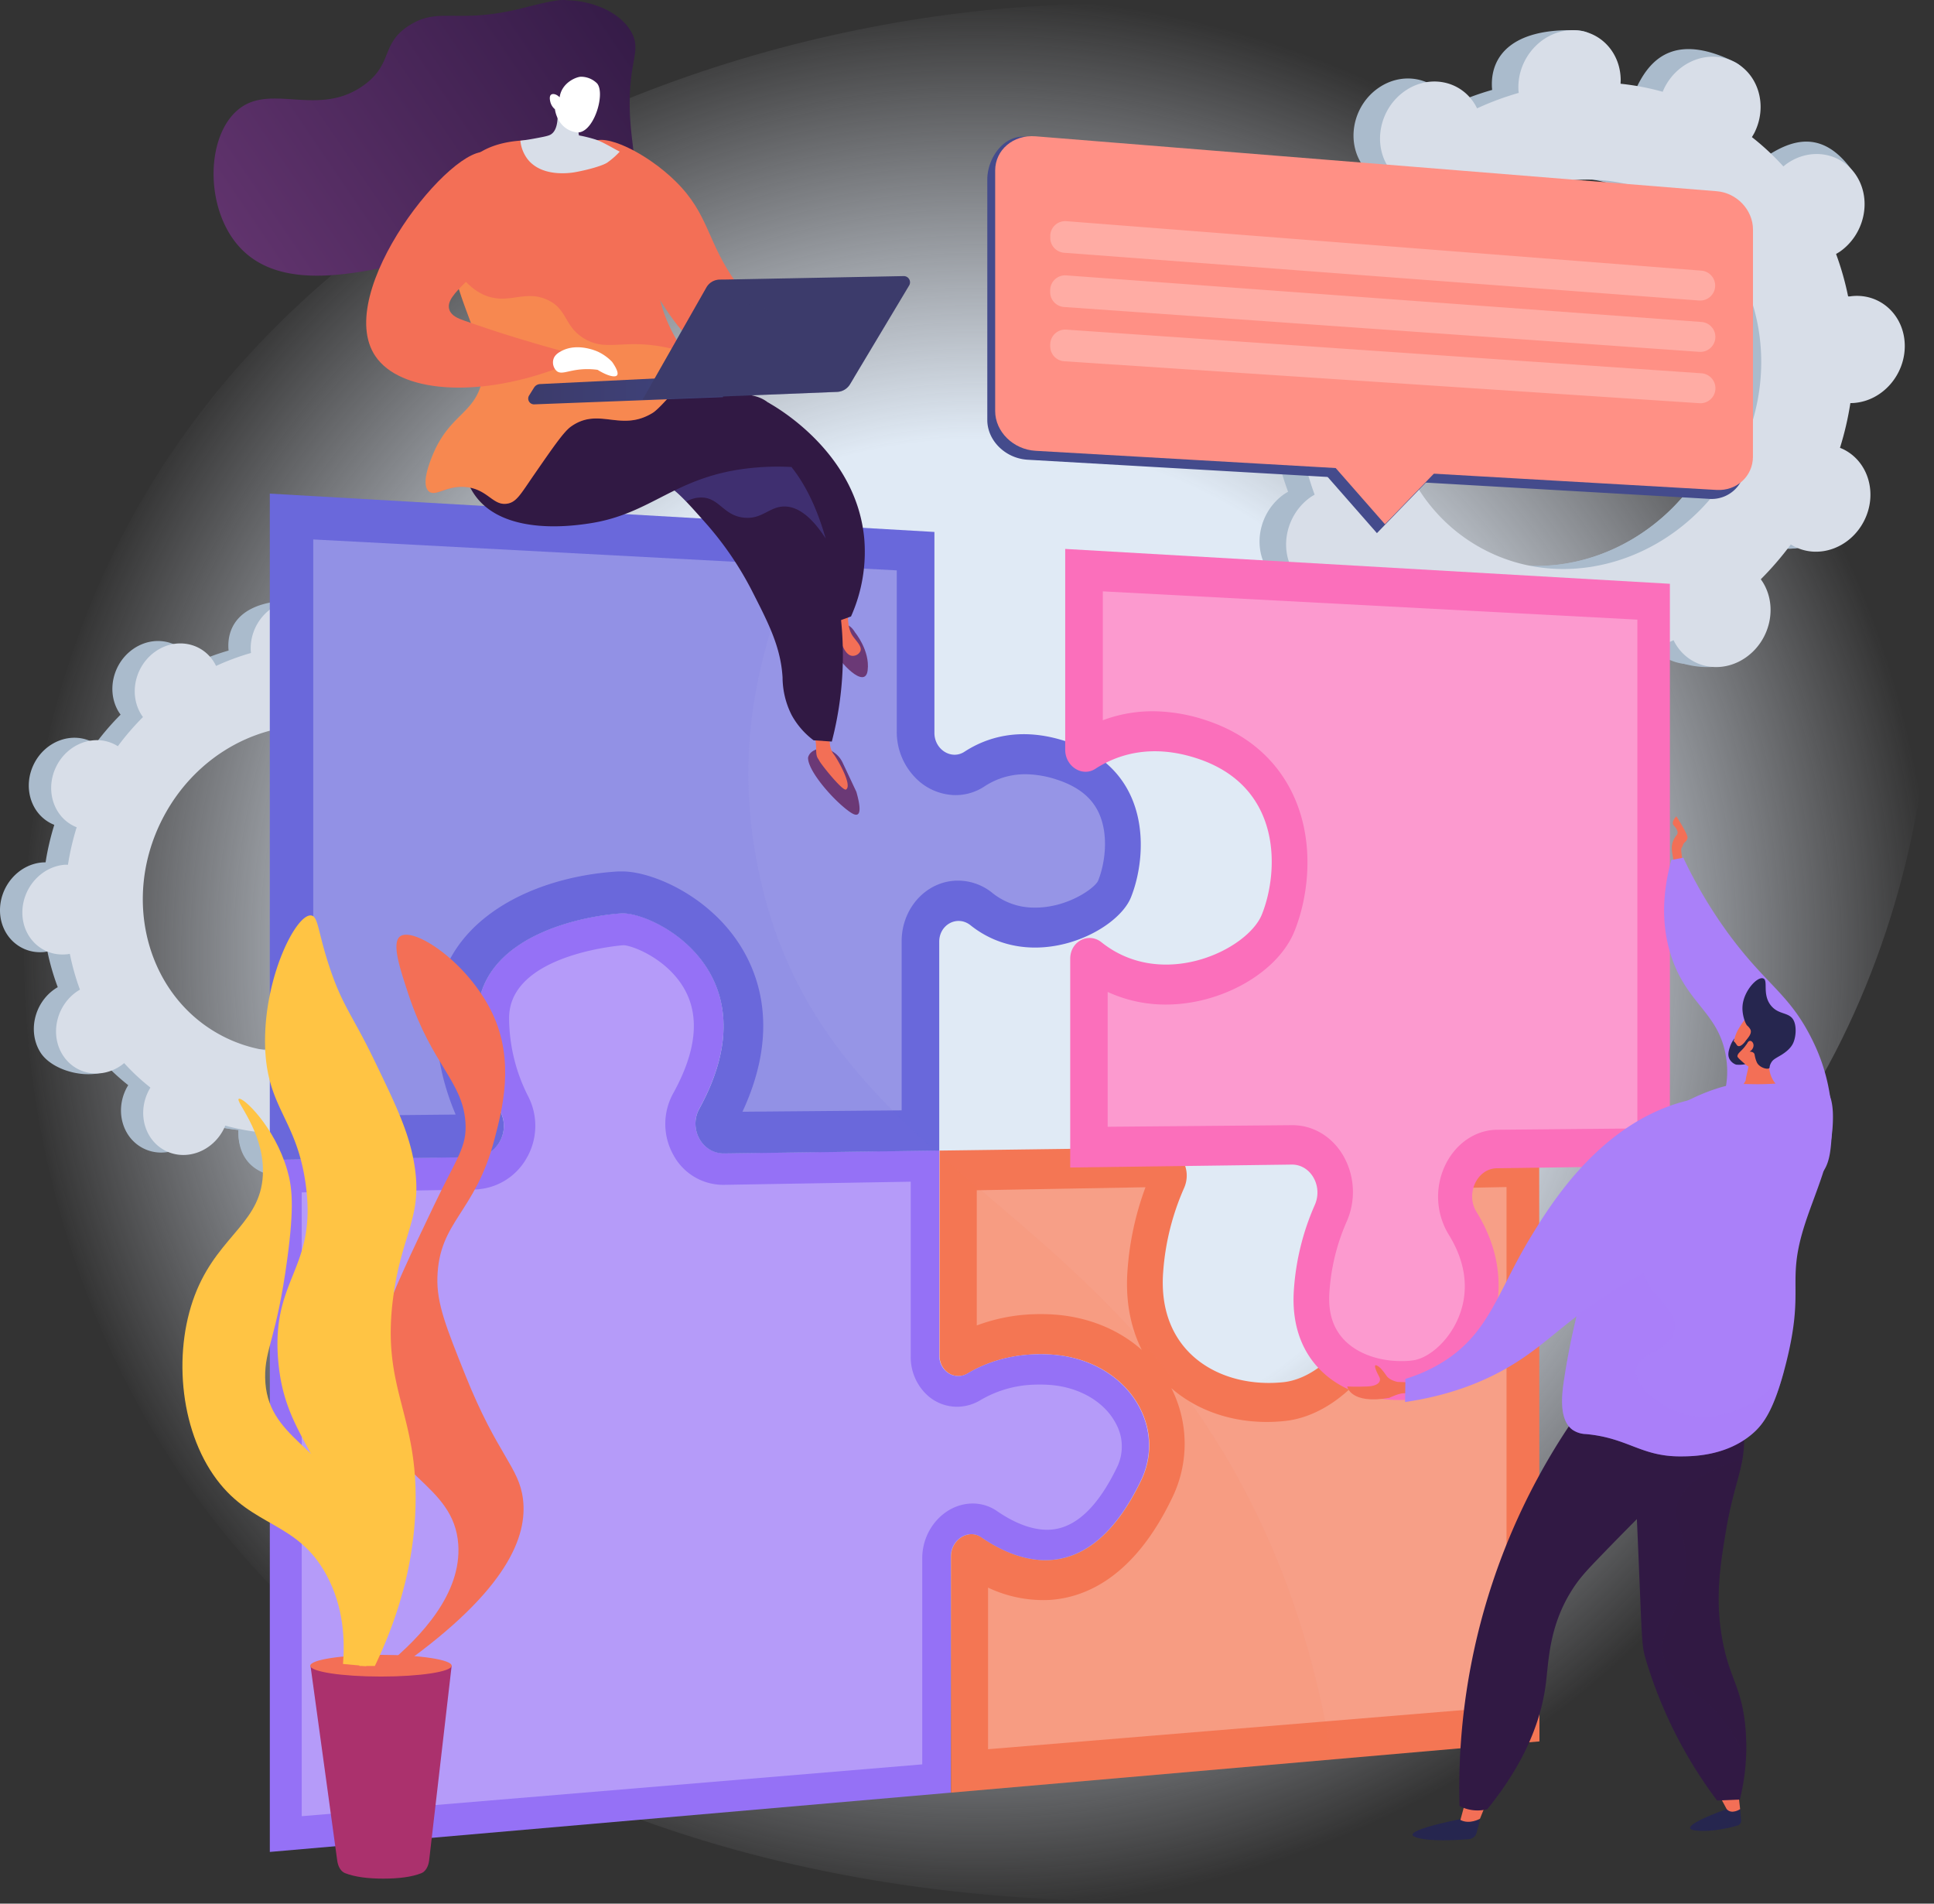
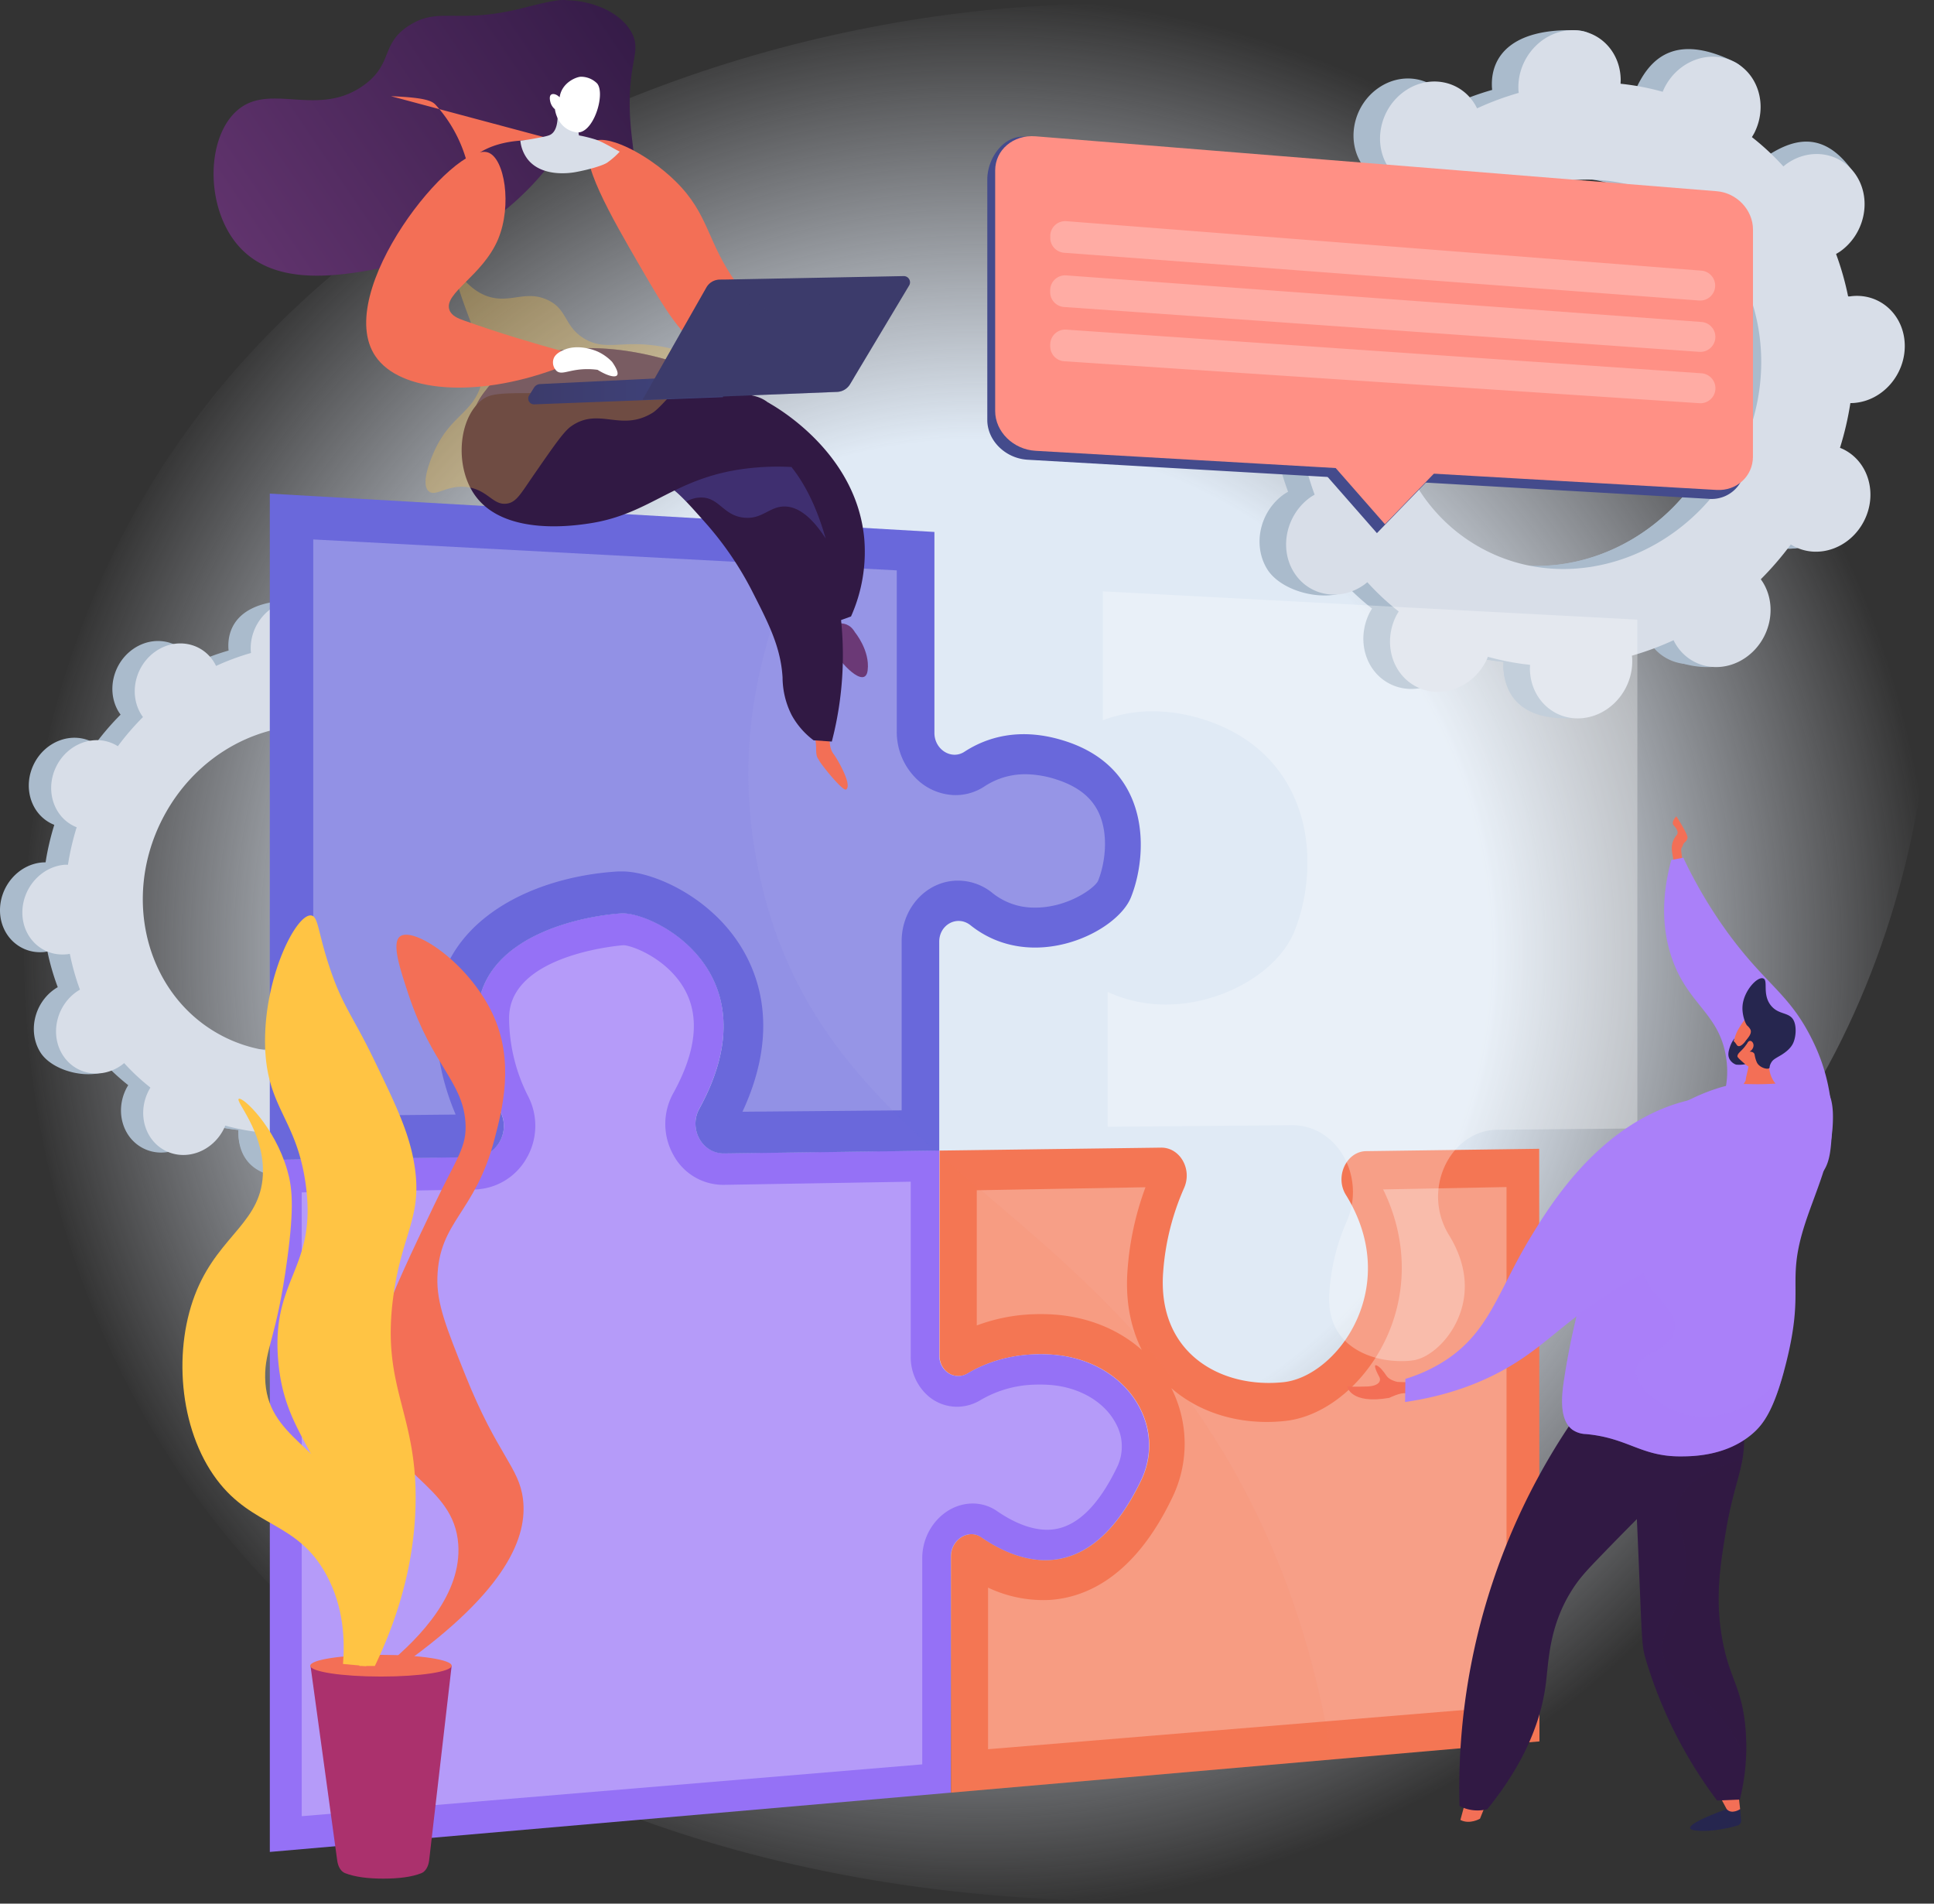
<svg xmlns="http://www.w3.org/2000/svg" width="317" height="312" fill="none" viewBox="0 0 317 312">
  <rect x="0" y="0" width="317" height="312" fill="#333333" stroke="none" />
  <path fill="url(#paint0_radial)" d="M241.194 19.337c10.494 15.014-1.807 39.352 13.757 50.641 15.152 10.992 33.767-7.022 48.045 2.436 21.184 14.034 17.318 78.251-13.656 118.14-9.312 11.999-17.094 16.667-20.543 30.238-7.4 29.141 18.612 46.472 13.66 60.884-11.146 32.43-182.558 59.68-251.335-37.836-32.125-45.557-36.93-111.317-8.23-161.268 51.845-90.26 194.744-96.917 218.302-63.236z" />
  <path fill="#ABC" d="M75.405 168.939c3.403 1.726 7.678.139 9.551-3.544 1.873-3.683.626-8.069-2.776-9.794a5.534 5.534 0 0 0-.537-.236 42.55 42.55 0 0 0 1.429-6.15h.59c3.863-.348 6.952-3.915 6.883-7.969-.07-4.054-3.294-7.057-7.176-6.71-.205 0-.386.05-.603.085a39.733 39.733 0 0 0-1.66-5.872c.178-.104.355-.212.529-.332 3.321-2.317 4.383-6.919 2.371-10.254-2.012-3.336-6.334-4.158-9.655-1.834a6.56 6.56 0 0 0-.49.386 35.14 35.14 0 0 0-4.307-4.019c.108-.178.216-.359.313-.552 1.873-3.683 4.318-7.722.888-9.378-7.936-3.86-11.339-.56-13.212 3.123-.097.193-.178.386-.259.579a35.314 35.314 0 0 0-5.793-1.104c0-.204.023-.409 0-.618-.081-4.053 1.12-6.246-2.777-6.323-8.496-.163-11.366 3.524-11.285 7.578 0 .209.023.417.042.622-1.958.56-3.87 1.27-5.72 2.123a7.189 7.189 0 0 0-.285-.533c-2.012-3.339-6.334-4.158-9.655-1.833-3.322 2.324-4.384 6.918-2.376 10.258.105.17.217.328.332.486a43.559 43.559 0 0 0-4.12 4.78 9.038 9.038 0 0 0-.51-.294c-3.403-1.725-7.678-.139-9.547 3.544-1.87 3.684-.63 8.069 2.773 9.795.177.093.355.166.537.24a43.113 43.113 0 0 0-1.43 6.146c-.193 0-.386 0-.587.019-3.885.348-6.951 3.915-6.882 7.969.07 4.054 3.295 7.057 7.176 6.714.2-.02.386-.05.599-.089a39.288 39.288 0 0 0 1.691 5.845c-.181.104-.359.213-.529.332-3.325 2.317-4.383 6.919-2.375 10.258 2.008 3.34 8.674 4.888 11.996 2.56.17-.12-2.009-.977-1.85-1.108a35.476 35.476 0 0 0 4.31 4.019 8.691 8.691 0 0 0-.317.552c-1.87 3.683-.626 8.069 2.777 9.795 3.403 1.726 7.678.143 9.547-3.54.097-.19.182-.387.263-.58 1.896.532 3.834.901 5.793 1.105 0 .204-.02.409 0 .617.081 4.054 3.294 7.062 7.176 6.714 3.881-.347 6.952-3.911 6.882-7.965 0-.212-.02-.42-.042-.625a39.942 39.942 0 0 0 5.723-2.123c.09.181.178.359.286.536 2.008 3.336 6.334 4.154 9.656 1.83 3.32-2.324 4.383-6.918 2.37-10.254-.103-.174-.215-.332-.328-.49a43.58 43.58 0 0 0 4.121-4.78c.136.104.305.212.48.293zm-42.421.537c-12.36-6.27-16.862-22.195-10.073-35.569 6.79-13.374 22.316-19.13 34.67-12.86 12.356 6.27 16.867 22.195 10.073 35.569-6.793 13.374-22.315 19.13-34.67 12.86z" />
  <path fill="#ABC" d="M83.662 149.196c3.862-.348 6.952-3.915 6.883-7.969-.07-4.054-3.295-7.058-7.176-6.71-.205 0-.386.05-.603.085a39.733 39.733 0 0 0-1.66-5.872c.177-.105.355-.213.529-.332 3.321-2.317 7.43-7.95 5.086-11.062-4.445-5.91-9.049-3.351-12.359-1.027-.17.12-.332.251-.49.387a35.147 35.147 0 0 0-4.306-4.02c.108-.177.216-.359.312-.552a7.715 7.715 0 0 0 .437-6.092 1170.783 1170.783 0 0 0-9.482 17.011c9.856 7.223 12.996 21.45 6.832 33.588-5.221 10.282-15.599 16.053-25.733 15.328-.452 1.158-.896 2.351-1.379 3.513-1.313 3.15-2.804 6.235-4.298 9.316.938.174 1.88.317 2.827.413 0 .205-.02.409 0 .618.08 4.054 2.541 7.497 9.578 7.127 3.893-.209 4.561-4.324 4.48-8.378 0-.212-.02-.421-.043-.626 1.96-.56 3.873-1.27 5.724-2.123.089.181.178.359.286.537 2.008 3.335 8.987 4.752 12.308 2.428 3.322-2.324 1.73-7.517-.282-10.853a7.865 7.865 0 0 0-.328-.49 43.976 43.976 0 0 0 4.121-4.779c.162.104.332.204.506.293 3.403 1.726 7.678.139 9.551-3.544 1.873-3.683.626-8.069-2.777-9.795a5.523 5.523 0 0 0-.537-.236 42.488 42.488 0 0 0 1.43-6.15c.17-.015.366-.019.563-.034z" />
  <path fill="#D8DEE8" d="M79.066 169.356c3.402 1.725 7.677.139 9.547-3.545 1.869-3.683.63-8.069-2.773-9.794a6.103 6.103 0 0 0-.537-.24 43.112 43.112 0 0 0 1.429-6.146c.197 0 .386 0 .59-.019 3.863-.348 6.953-3.915 6.883-7.969-.07-4.054-3.294-7.058-7.18-6.714-.2 0-.386.05-.598.089a39.733 39.733 0 0 0-1.66-5.872c.177-.105.354-.213.528-.332 3.322-2.317 4.384-6.919 2.371-10.258-2.012-3.34-6.333-4.155-9.655-1.83a5.15 5.15 0 0 0-.49.386 35.349 35.349 0 0 0-4.306-4.019c.108-.178.216-.363.312-.553 1.87-3.683.63-8.069-2.773-9.794-3.402-1.726-7.682-.143-9.55 3.54a6.967 6.967 0 0 0-.26.579 34.89 34.89 0 0 0-5.793-1.104v-.618c-.08-4.054-3.294-7.061-7.176-6.714-3.88.348-6.951 3.911-6.882 7.965 0 .212.023.421.043.626-1.958.56-3.87 1.27-5.72 2.123a7.973 7.973 0 0 0-.286-.537c-2.012-3.335-6.338-4.154-9.655-1.83-3.318 2.324-4.384 6.919-2.372 10.255.105.173.217.332.332.49a42.75 42.75 0 0 0-4.12 4.779 6.155 6.155 0 0 0-.51-.293c-3.403-1.726-7.678-.139-9.547 3.544-1.87 3.683-.63 8.069 2.773 9.795.177.089.355.166.537.236a42.999 42.999 0 0 0-1.43 6.15h-.59c-3.882.347-6.952 3.915-6.883 7.964.07 4.05 3.295 7.062 7.18 6.714.2 0 .386-.05.599-.085a39.733 39.733 0 0 0 1.66 5.873 8.326 8.326 0 0 0-.529.332c-3.321 2.316-4.383 6.918-2.371 10.254 2.012 3.336 6.334 4.158 9.655 1.834a6.08 6.08 0 0 0 .49-.386 35.436 35.436 0 0 0 4.307 4.019 7.465 7.465 0 0 0-.313.552c-1.87 3.683-.63 8.069 2.773 9.795 3.403 1.725 7.682.142 9.551-3.541.097-.193.182-.386.259-.579 1.897.529 3.835.898 5.793 1.104 0 .205-.02.41 0 .618.081 4.054 3.294 7.058 7.176 6.714 3.881-.344 6.952-3.915 6.882-7.969 0-.208-.023-.417-.042-.621a39.89 39.89 0 0 0 5.72-2.124c.088.182.181.359.285.533 2.012 3.34 6.338 4.158 9.656 1.834 3.317-2.324 4.383-6.919 2.371-10.258a7.343 7.343 0 0 0-.332-.487 43.039 43.039 0 0 0 4.12-4.779c.167.119.333.22.51.313zm-42.422.536c-12.359-6.27-16.866-22.195-10.072-35.569 6.793-13.374 22.315-19.13 34.67-12.86s16.866 22.195 10.072 35.569c-6.793 13.374-22.315 19.13-34.67 12.86z" />
  <path fill="#ABC" d="M289.784 89.095c4.059 2.058 9.161.166 11.39-4.228 2.228-4.393.753-9.625-3.306-11.682a7.285 7.285 0 0 0-.641-.282 51.794 51.794 0 0 0 1.703-7.336c.231 0 .467 0 .703-.023 4.634-.413 8.307-4.667 8.211-9.501-.097-4.834-3.932-8.413-8.563-8.027a8.78 8.78 0 0 0-.714.105 46.884 46.884 0 0 0-1.985-7.004c.216-.123.424-.25.633-.386 3.963-2.776 5.229-8.25 2.831-12.23-2.399-3.981-7.558-4.962-11.521-2.186-.201.143-.386.297-.583.452a41.717 41.717 0 0 0-5.137-4.796c.132-.212.259-.432.387-.656 2.232-4.393 5.148-9.196 1.054-11.196-9.462-4.633-13.518-.664-15.754 3.73-.116.227-.216.459-.312.69a41.371 41.371 0 0 0-6.902-1.308c0-.247.027-.49.023-.738-.096-4.837 1.336-7.451-3.31-7.544-10.138-.197-13.56 4.205-13.459 9.038 0 .251.023.498.05.746a46.931 46.931 0 0 0-6.824 2.532c-.109-.216-.217-.432-.34-.64-2.403-3.981-7.559-4.958-11.521-2.182-3.963 2.776-5.229 8.25-2.831 12.23.124.206.259.387.386.584a51.4 51.4 0 0 0-4.92 5.702c-.197-.123-.386-.243-.606-.351-4.06-2.058-9.161-.166-11.39 4.247-2.228 4.413-.772 9.625 3.306 11.686.213.105.425.193.641.282a51.645 51.645 0 0 0-1.703 7.336c-.232 0-.467 0-.703.023-4.634.413-8.307 4.667-8.211 9.505.097 4.838 3.932 8.42 8.563 8.007a8.89 8.89 0 0 0 .714-.104 46.88 46.88 0 0 0 1.985 7.003c-.216.124-.425.255-.633.386-3.963 2.776-5.23 8.251-2.831 12.235 2.398 3.985 10.346 5.83 14.29 3.054.204-.143-2.391-1.158-2.202-1.324a41.789 41.789 0 0 0 5.137 4.795c-.131.216-.259.432-.386.66-2.229 4.394-.749 9.625 3.31 11.683s9.161.17 11.389-4.224c.116-.228.216-.459.313-.691 2.26.634 4.57 1.075 6.905 1.321 0 .243-.027.486-.023.733.097 4.838 3.932 8.42 8.562 8.007 4.631-.413 8.308-4.664 8.207-9.501 0-.251-.023-.498-.05-.745a46.97 46.97 0 0 0 6.825-2.529c.108.212.216.429.343.637 2.399 3.98 7.555 4.957 11.517 2.181 3.963-2.776 5.23-8.25 2.831-12.23-.123-.205-.259-.387-.386-.584a51.038 51.038 0 0 0 4.916-5.702c.213.112.414.232.622.34zm-50.594.64c-14.737-7.478-20.117-26.476-12.015-42.425 8.103-15.95 26.618-22.821 41.356-15.343 14.738 7.478 20.114 26.477 12.011 42.43-8.103 15.953-26.602 22.817-41.355 15.339h.003z" />
  <path fill="#ABC" d="M299.631 65.543c4.635-.413 8.308-4.668 8.211-9.501-.096-4.834-3.931-8.413-8.562-8.027-.24.023-.479.062-.715.104a46.763 46.763 0 0 0-1.985-7.003c.217-.124.425-.251.634-.386 3.962-2.776 8.863-9.478 6.067-13.192-5.303-7.05-10.814-4-14.757-1.224-.201.143-.386.297-.583.451a41.788 41.788 0 0 0-5.137-4.795c.131-.212.259-.432.386-.656a9.217 9.217 0 0 0 .518-7.27A1342.099 1342.099 0 0 0 272.4 34.336c11.756 8.614 15.498 25.586 8.149 40.056-6.226 12.262-18.604 19.145-30.693 18.28-.54 1.402-1.07 2.807-1.645 4.19-1.568 3.756-3.349 7.435-5.129 11.111 1.12.211 2.245.377 3.376.498 0 .243-.027.486-.024.733.097 4.838 3.036 8.946 11.428 8.494 4.635-.243 5.442-5.154 5.342-9.992 0-.25-.023-.498-.05-.745a46.997 46.997 0 0 0 6.824-2.528c.108.212.216.428.344.637 2.398 3.98 10.721 5.671 14.676 2.895 3.955-2.776 2.062-8.965-.336-12.945-.124-.205-.259-.386-.386-.583a51.037 51.037 0 0 0 4.916-5.702c.197.123.386.243.606.351 4.06 2.058 9.161.166 11.39-4.227 2.228-4.394.753-9.625-3.306-11.683a7.316 7.316 0 0 0-.641-.282 51.792 51.792 0 0 0 1.703-7.336c.216.008.452.004.687-.015z" />
  <path fill="#D8DEE8" d="M294.152 89.588c4.059 2.062 9.157.17 11.389-4.223 2.233-4.394.75-9.625-3.309-11.687a7.85 7.85 0 0 0-.642-.282 50.659 50.659 0 0 0 1.704-7.335c.235 0 .467 0 .707-.027 4.634-.413 8.303-4.668 8.207-9.502-.097-4.833-3.928-8.42-8.559-8.007-.243.023-.483.062-.718.1a47.354 47.354 0 0 0-1.982-6.999c.213-.127.425-.255.63-.386 3.962-2.776 5.229-8.254 2.831-12.235-2.399-3.98-7.558-4.957-11.517-2.185-.205.143-.386.297-.583.452a42.008 42.008 0 0 0-5.156-4.8c.131-.216.259-.432.386-.66 2.232-4.393.749-9.624-3.31-11.686-4.059-2.062-9.157-.166-11.389 4.228a8.401 8.401 0 0 0-.309.687 42.192 42.192 0 0 0-6.906-1.317c0-.243.027-.486.02-.737-.097-4.834-3.928-8.42-8.559-8.007-4.63.413-8.307 4.667-8.211 9.5 0 .256.027.503.051.746a47.574 47.574 0 0 0-6.825 2.533 8.157 8.157 0 0 0-.34-.637c-2.398-3.98-7.558-4.958-11.52-2.185-3.963 2.772-5.226 8.254-2.827 12.234.123.205.258.386.386.583a51.17 51.17 0 0 0-4.917 5.703c-.197-.124-.386-.244-.606-.352-4.059-2.061-9.157-.17-11.389 4.224-2.233 4.393-.75 9.625 3.309 11.687.209.105.423.199.642.281a51.233 51.233 0 0 0-1.707 7.336c-.232 0-.464 0-.703.027-4.635.413-8.304 4.668-8.207 9.501.096 4.834 3.927 8.42 8.558 8.007a7.45 7.45 0 0 0 .718-.1 46.762 46.762 0 0 0 1.982 7.004c-.213.123-.425.25-.634.385-3.958 2.773-5.229 8.251-2.827 12.232 2.402 3.98 7.555 4.96 11.517 2.185.205-.143.386-.298.583-.452a41.816 41.816 0 0 0 5.141 4.795c-.132.212-.259.429-.386.656-2.233 4.394-.75 9.625 3.309 11.687 4.059 2.062 9.157.17 11.39-4.224.116-.228.212-.459.309-.691a42.212 42.212 0 0 0 6.905 1.317c0 .243-.027.49-.019.737.096 4.834 3.928 8.42 8.558 8.007 4.631-.413 8.308-4.667 8.211-9.501 0-.255-.027-.502-.05-.745a47.61 47.61 0 0 0 6.824-2.533c.105.216.213.429.34.637 2.399 3.981 7.558 4.961 11.517 2.185 3.959-2.776 5.229-8.25 2.831-12.23-.124-.205-.259-.387-.386-.584a51.788 51.788 0 0 0 4.916-5.702c.201.13.409.248.622.355zm-50.594.645c-14.745-7.47-20.129-26.477-12.019-42.43 8.111-15.952 26.618-22.82 41.356-15.339 14.738 7.483 20.118 26.474 12.015 42.426-8.103 15.953-26.622 22.821-41.359 15.343h.007z" />
  <path fill="url(#paint1_linear)" d="M252.289 188.28l-28.367.386c-3.229.047-5.167 4.185-3.325 7.158 9.381 15.134-1.437 29.786-10.227 30.709-10.281 1.077-20.717-4.772-19.716-18.065a41.249 41.249 0 0 1 3.422-13.744c1.386-3.089-.661-6.676-3.778-6.633l-36.304.483v33.588c0 2.564 2.511 4.189 4.635 2.931 3.036-1.811 7.581-3.475 13.707-3.089 12.212.795 19.098 11.517 14.714 20.636-8.496 17.671-19.762 13.721-26.181 9.312-2.109-1.448-4.986.386-4.986 3.154v38.697l96.449-8.397-.043-97.126z" />
  <g style="mix-blend-mode:soft-light" opacity=".3">
    <path fill="#fff" d="M161.95 286.684V260.2a21.075 21.075 0 0 0 10.177 2.015c5.677-.386 13.718-3.595 20.021-16.767a20.184 20.184 0 0 0-.046-17.725l-.108-.213c4.391 3.834 10.427 5.811 16.927 5.51a27.712 27.712 0 0 0 1.769-.139c6.794-.745 13.564-6.54 16.897-14.393 3.194-7.536 2.85-15.949-.881-23.551l20.226-.386v85.13l-84.982 7.003zm25.201-65.44c-3.754-3.32-8.721-5.382-14.29-5.791a33.393 33.393 0 0 0-3.333-.062 29.146 29.146 0 0 0-9.424 1.842v-22.157l27.653-.494a48.725 48.725 0 0 0-2.939 13.513c-.379 4.891.425 9.35 2.333 13.149z" />
  </g>
  <path fill="url(#paint2_linear)" d="M160.827 251.949c6.419 4.409 17.689 8.358 26.182-9.313 4.383-9.119-2.503-19.84-14.715-20.635-6.125-.386-10.671 1.285-13.706 3.088-2.109 1.259-4.635-.366-4.635-2.93v-33.612l-35.277.467c-3.595.047-5.847-4.023-4.039-7.335 12.378-22.539-7.698-32.334-12.811-32.01-5.677.386-23.56 3.417-23.56 17.146a34.003 34.003 0 0 0 3.755 15.346c1.695 3.355-.61 7.405-4.33 7.456l-33.465.474v113.43l111.616-9.718v-38.7c0-2.772 2.877-4.602 4.985-3.154z" />
  <g style="mix-blend-mode:soft-light" opacity=".3">
    <path fill="#fff" d="M49.455 297.664V195.427l28.248-.475a10.083 10.083 0 0 0 8.562-5.054 10.561 10.561 0 0 0 .336-10.157 28.468 28.468 0 0 1-3.155-12.88c0-10.339 17.831-11.876 18.735-11.945 1.51.035 7.299 2.266 10.072 7.308 2.468 4.49 1.839 10.173-1.888 16.93a10.383 10.383 0 0 0 0 10.119 9.274 9.274 0 0 0 8.33 4.915l30.584-.514v28.666a8.471 8.471 0 0 0 2.399 6.019 7.24 7.24 0 0 0 5.496 2.193 7.52 7.52 0 0 0 3.545-1.085 18.373 18.373 0 0 1 8.806-2.529 24.31 24.31 0 0 1 2.348.027c5.021.313 9.269 2.807 11.119 6.514a7.75 7.75 0 0 1 .089 7.011c-3.156 6.532-6.836 9.98-10.949 10.215-3.279.19-6.527-1.544-8.679-3.026a6.999 6.999 0 0 0-4.399-1.251c-4.341.235-7.89 4.246-7.89 8.957v33.785l-101.709 8.494z" />
  </g>
  <path fill="url(#paint3_linear)" d="M44.226 190.093l33.462-.444c3.719-.051 6.025-4.101 4.33-7.456a34.003 34.003 0 0 1-3.755-15.346c0-13.729 17.885-16.779 23.559-17.146 5.113-.324 25.189 9.471 12.811 32.01-1.808 3.293.444 7.362 4.04 7.335l35.276-.467v-34.233c0-2.853 2.997-4.402 5.125-2.703 10.003 7.984 23.945 1.251 26.293-4.559 2.766-6.873 3.519-20.957-10.659-25.59-7.516-2.455-13.05-.617-16.63 1.715-2.132 1.389-4.917-.359-4.917-3.089V87.184L44.226 80.902v109.191z" />
  <g style="mix-blend-mode:soft-light" opacity=".3">
    <path fill="#fff" d="M51.343 182.899V88.411l95.646 5.069v26.427a10.727 10.727 0 0 0 2.904 7.405 9.312 9.312 0 0 0 6.5 3c1.764.047 3.5-.45 4.971-1.425a12.042 12.042 0 0 1 7.133-1.984c1.593.063 3.169.35 4.681.853 3.573 1.158 5.863 3.007 7.022 5.683 1.502 3.475.969 7.992-.221 10.941-.645 1.274-5.128 4.448-10.478 4.371a10.864 10.864 0 0 1-6.82-2.386 8.979 8.979 0 0 0-5.5-2.035c-5.163-.093-9.393 4.37-9.393 9.949v27.705l-26.092.224c5.496-11.825 3.36-20.52.425-25.902-4.921-9.022-14.796-13.385-19.96-13.482h-.811c-14.75.877-29.927 8.645-29.927 23.987a40.338 40.338 0 0 0 3.267 15.86l-23.347.228z" />
  </g>
  <g style="mix-blend-mode:multiply" opacity=".3">
    <path style="mix-blend-mode:multiply" fill="url(#paint4_linear)" d="M123.94 140.648c-4.097-22.644 2.399-38.535 8.559-54.657l-88.273-5.089v109.191l33.462-.444c3.719-.051 6.025-4.101 4.33-7.456a34.001 34.001 0 0 1-3.755-15.346c0-13.729 17.886-16.779 23.559-17.146 5.113-.324 25.189 9.471 12.811 32.01-1.808 3.293.444 7.362 4.04 7.335l34.612-.459c-13.78-12.358-25.289-25.52-29.345-47.939z" opacity=".3" />
  </g>
  <g style="mix-blend-mode:multiply" opacity=".3">
    <path style="mix-blend-mode:multiply" fill="url(#paint5_linear)" d="M153.968 189.161v33.006c0 2.564 2.51 4.189 4.634 2.93 3.036-1.81 7.582-3.474 13.707-3.088 12.212.795 19.098 11.516 14.715 20.636-8.497 17.67-19.763 13.721-26.182 9.312-2.108-1.448-4.985.386-4.985 3.154v38.693l62.477-5.436c-2.796-17.563-7.836-31.338-13.344-42.237-14.293-28.242-34.206-42.036-51.022-56.97z" opacity=".3" />
  </g>
  <path fill="url(#paint6_linear)" d="M286.014 39.082c0-3.204-2.653-6.015-5.94-6.281L168.072 22.41c-3.653-.297-6.245 3.61-6.245 7v39.415c0 3.393 2.97 6.312 6.624 6.524l111.638 6.41a5.48 5.48 0 0 0 5.94-5.46l-.015-37.218z" />
  <path fill="url(#paint7_linear)" d="M225.692 87.379L215.55 75.816l20.191 1.177-10.049 10.386z" />
  <path fill="url(#paint8_linear)" d="M287.33 37.617c0-3.204-2.657-6.015-5.943-6.277l-111.643-9c-3.653-.293-6.627 2.216-6.627 5.61v39.415c0 3.39 2.974 6.312 6.627 6.52l111.635 6.413c3.287.185 5.944-2.258 5.944-5.459l.007-37.222z" />
  <path fill="url(#paint9_linear)" d="M227.008 85.92l-10.145-11.567 20.191 1.181-10.046 10.386z" />
  <g fill="#fff" opacity=".5">
    <path d="M174.407 41.425l104.119 7.83a2.456 2.456 0 00.386-4.896L174.793 36.25a2.451 2.451 0 00-2.646 2.448v.282a2.454 2.454 0 002.26 2.444zM278.892 52.771l-104.127-7.636a2.458 2.458 0 00-2.634 2.451v.282a2.447 2.447 0 002.282 2.448l104.123 7.35a2.459 2.459 0 002.63-2.45 2.45 2.45 0 00-2.274-2.445zM278.88 61.18l-104.116-7.155a2.455 2.455 0 00-2.622 2.452v.282a2.456 2.456 0 002.294 2.451l104.119 6.873a2.454 2.454 0 002.619-2.452 2.457 2.457 0 00-2.294-2.452z" opacity=".5" />
  </g>
-   <path fill="url(#paint10_linear)" d="M179.543 126.003c3.58-2.317 9.115-4.17 16.634-1.715 14.174 4.633 13.421 18.718 10.656 25.59-2.337 5.791-16.291 12.543-26.29 4.555-2.132-1.698-5.125-.15-5.125 2.703v34.214l36.304-.482c3.117-.039 5.164 3.536 3.777 6.636a41.17 41.17 0 0 0-3.41 13.764c-1 13.292 9.435 19.145 19.697 18.064 8.794-.922 19.608-15.57 10.227-30.704-1.842-2.973.096-7.112 3.325-7.158l28.371-.386V95.68l-99.113-5.714v32.948c.031 2.726 2.815 4.475 4.947 3.089z" />
  <g style="mix-blend-mode:soft-light" opacity=".3">
    <path fill="#fff" d="M230.38 223.067c-4.318.159-8.211-1.274-10.397-3.841-1.63-1.93-2.317-4.397-2.07-7.59a34.15 34.15 0 0 1 2.792-11.362 11.984 11.984 0 0 0-.436-10.695c-1.831-3.266-5.021-5.2-8.52-5.169l-30.194.262v-22.099a22.664 22.664 0 0 0 9.404 2.069c9.231.051 18.539-5.266 21.242-12.084 2.182-5.447 3.341-13.976.058-21.62-1.835-4.282-5.84-9.996-14.541-12.88a28.26 28.26 0 0 0-7.774-1.463 23.188 23.188 0 0 0-9.184 1.448V96.921l87.619 4.633v83.392l-23.01.216c-3.584.035-6.863 2.317-8.547 5.938a11.969 11.969 0 0 0 .606 11.197c3.662 5.879 2.885 10.721 1.584 13.755-1.784 4.178-5.202 6.683-7.516 6.915-.374.058-.753.085-1.116.1z" />
  </g>
  <path fill="url(#paint11_linear)" d="M275.707 141.017c.081-.359-.275-1.741-.078-2.046.317-.498.143-.583.583-.977a1.01 1.01 0 0 0 .387-.772c-.058-.691-1.823-3.436-1.823-3.436s-.946.946-.444 1.487c.502.54.9 1.158.432 1.671a3.203 3.203 0 0 0-.741 1.931c-.054.725.436 2.776.436 2.776s1.051.223 1.248-.634z" />
  <path fill="url(#paint12_linear)" d="M275.906 140.573a76.657 76.657 0 0 0 6.952 11.833c6.612 9.212 10.474 10.273 14.383 18.419a30.664 30.664 0 0 1 3.016 14.803c-.178 3.088-.363 5.625-2.182 7.223-3.928 3.44-13.695.869-16.453-4.563-2.36-4.633 2.402-7.397 1.317-14.86-1.097-7.552-6.566-8.791-9.118-17.046-1.198-3.86-1.653-8.926.123-15.443l1.962-.366z" />
  <path fill="#26264F" d="M285.222 296.502l.155 1.834a.831.831 0 0 1-.603.869c-1.351.386-4.53 1.135-7.013.772-3.244-.486 5.26-3.475 5.26-3.475h2.201z" />
  <path fill="url(#paint13_linear)" d="M284.837 293.035l.386 3.475s-1.371.931-2.201 0l-1.696-3.15 3.511-.325z" />
-   <path fill="#26264F" d="M242.58 298.355l-.564 2.074a1.427 1.427 0 0 1-1.24.996c-2.024.166-6.72.448-8.802-.348-2.703-1.027 7.902-3.03 7.902-3.03l2.704.308z" />
  <path fill="url(#paint14_linear)" d="M243.581 295.603l-1 2.475s-1.699.996-3.209.2l.826-3.034 3.383.359z" />
  <path fill="url(#paint15_linear)" d="M282.813 224.491a26.094 26.094 0 0 1 2.916 9.127c.734 6.178-1.364 8.529-2.82 17.215-.927 5.529-1.896 11.32-.525 18.312 1.159 5.907 2.935 7.274 3.627 13.227a35.454 35.454 0 0 1-.838 12.567l-3.731.154a73.48 73.48 0 0 1-11.641-22.987c-.927-3.088-.502-2.436-1.997-33.974-.162-3.406-.359-7.39 2.283-10.359 3.65-4.092 10.312-3.583 12.726-3.282z" />
  <path fill="url(#paint16_linear)" d="M277.834 222.764c3.171 2.317 3.325 7.602 2.642 10.965-1.093 5.382-4.635 7.289-18.539 21.74-1.992 2.069-3.167 3.332-4.418 5.355-3.642 5.899-3.661 11.412-4.155 15.227-.661 5.073-2.82 12.134-9.582 20.462a6.323 6.323 0 0 1-4.554-.521 106.919 106.919 0 0 1 22.957-69.154c5.658-5.24 12.2-6.591 15.649-4.074z" />
  <path fill="url(#paint17_linear)" d="M229.079 226.491s-1.279-.232-1.804-.985c-.525-.753-1.062-1.501-1.661-1.729-.598-.228.082 1.204.456 1.88.375.676-.073 1.502-1.954 1.579-1.881.077-3.294 0-3.294 0s.49 2.98 6.893 1.865c0 0 1.889-.942 2.704-.734.815.209.386 0 .386 0l.124-1.814-1.85-.062z" />
  <path fill="url(#paint18_linear)" d="M284.253 172.332c-.409-1.833.572-3.474.773-3.802.899-1.464 1.123-1.657 1.525-1.896l.56-.305.066-.019a6.244 6.244 0 0 1 1.78 0c.773.204 1.402 3.374.927 7.779.02.17.043.34.062.514l.062.575a4.523 4.523 0 0 0 2.537 3.61c2.704 1.301 3.013 1.891 2.939 2.173-.185.734-3.329.626-5.592.236-4.936-.85-7.929.795-7.62-.074.135-.386 2.788-1.694 3.955-4.246-.294.637.243-1.383.367-2.074-.29-.204-2.043-1.127-2.341-2.471z" />
  <path fill="#26264F" d="M285.608 164.997c-.073 1.371.491 2.869.808 3.12.185.163.342.354.467.567a.71.71 0 0 1 .069.166c.251.88-1.158 1.818-.934 2.22.177.29 1.131-.031 1.228.216.096.247-.711.66-.607.942.078.209.564.047.85.386.139.166.089.29.22.772.068.266.159.524.274.773.429.83 1.754 1.196 2.028.888.077-.085.019-.163.108-.46.073-.208.173-.405.298-.587.301-.444.988-.737 1.691-1.185 1.298-.83 1.68-1.579 1.796-1.834.043-.089.07-.158.089-.208.386-.989.463-2.471.062-3.405-.676-1.572-2.43-.942-3.75-2.529-1.522-1.834-.425-4.166-1.29-4.479-.958-.382-3.279 2.093-3.407 4.637z" />
  <path fill="url(#paint19_linear)" d="M286.524 170.762c.363-.444.927.023.896.617-.031.595-.641 1.186-1.193 1.039-.553-.147-.189-1.062.297-1.656z" />
  <path fill="#26264F" d="M286.852 169.777l-.834.969s-.908 1.197-1.36.49c-.386-.579-.475-.571-.502-.548-.027.023 0 0 0 0s.077-.274.147-.51a4.67 4.67 0 0 0-.746 1.39c-.2.622-.417 1.286-.1 1.954.228.449.621.793 1.097.961.504.053 1.013.03 1.51-.066 0 0-1.274-1.038-1.282-1.27-.019-.625.861-.915 1.576-2.154.216-.382.382-.791.494-1.216z" />
  <path fill="url(#paint20_linear)" d="M270.666 184.397a31.536 31.536 0 0 1 10.521-5.922c4.982-1.641 4.441-.062 14.093-1.313.772-.101 2.12-.236 3.255.544 1.731 1.189 1.931 3.826 1.9 5.649-.073 6.725-3.143 12.389-4.885 18.211-2.653 8.88.278 9.833-2.873 22.145-1.881 7.336-3.619 9.718-5.473 11.301-4.287 3.66-9.829 3.679-11.764 3.683-6.5.023-8.605-3.042-15.514-3.66a4.085 4.085 0 0 1-2.236-.741c-2.209-1.691-1.677-5.846-1.348-8.031a118.521 118.521 0 0 1 6.886-25.747c1.8-4.247 4.26-9.768 7.438-16.119z" />
  <path style="mix-blend-mode:multiply" fill="url(#paint21_linear)" d="M256.342 226.263a118.635 118.635 0 0 1 6.886-25.747 260.895 260.895 0 0 1 5.963-13.127c8.289 7.629 9.629 11.582 8.659 13.764-1.394 3.146-7.647 2.826-8.388 6.397-.8 3.834 5.882 6.706 4.974 10.664-.772 3.304-5.87 3.25-6.256 6.254-.363 2.842 3.823 5.953 7.253 7.108 5.476 1.845 10.427-.83 11.663-1.564a15.2 15.2 0 0 0 5.33-5.362c-1.784 6.605-3.449 8.841-5.222 10.354-4.287 3.66-9.829 3.679-11.764 3.683-6.5.023-8.604-3.042-15.514-3.66a4.077 4.077 0 0 1-2.236-.741c-2.205-1.683-1.676-5.838-1.348-8.023z" opacity=".3" />
  <path fill="url(#paint22_linear)" d="M287.475 179.551a32.303 32.303 0 0 0-13.274 1.518c-12.745 4.358-20.18 16.543-23.324 21.701-5.546 9.104-6.797 16.007-14.904 20.771a25.806 25.806 0 0 1-5.615 2.448l-.054 3.795c7.967-1.158 13.498-3.687 17.067-5.791 6.588-3.861 9.118-7.776 19.53-13.93 4.531-2.679 4.697-2.316 6.732-3.699 5.179-3.497 11.204-10.632 13.842-26.813z" />
  <path style="mix-blend-mode:multiply" fill="url(#paint23_linear)" d="M272.755 272.117c-1.68-5.865 4.503-8.911 3.453-17.876-.483-4.111-1.955-4.903-1.422-7.308.838-3.795 5.473-6.235 10.814-7.845-.533 3.089-1.753 6.077-2.703 11.744-.927 5.529-1.896 11.32-.525 18.312 1.158 5.907 2.935 7.274 3.626 13.227.236 2.041.285 4.1.147 6.15a26.128 26.128 0 0 0-3.04-5.64c-4.653-6.552-9.01-6.093-10.35-10.764z" opacity=".3" />
  <path fill="url(#paint24_linear)" d="M103.162 27.615c1.544-1 .139-3.915.054-10.177-.101-7.671 1.931-9.1.301-12.111-2.005-3.68-7.04-5.205-10.382-5.278-.737 0-.907-.417-7.079 1.181-11.111 2.877-13.903-.208-18.874 2.873-4.808 2.98-2.704 6.239-7.373 9.729-7.57 5.66-15.526-.46-20.936 4.274-5.118 4.478-5.237 15.887.146 22.114 6.102 7.058 17.102 4.934 24.479 3.537 1.544-.294 9.388-1.93 17.545-7.961a46.75 46.75 0 0 0 9.586-9.505 3.476 3.476 0 0 1 2.14-1.255c1.158-.124 2.062.579 2.506.884 2.325 1.61 6.369 2.68 7.887 1.695z" />
  <path fill="url(#paint25_linear)" d="M96.951 23.41c1.99-1.81 9.08 1.68 13.784 6.309 5.523 5.444 5.098 9.853 9.918 16.601 2.395 3.36 6.504 7.884 13.78 11.845l-1.544 3.86c-3.519.213-10.428.09-16.874-4.118-4.476-2.923-6.782-6.795-11.2-14.42-4.419-7.626-10.347-17.814-7.864-20.077z" />
-   <path fill="url(#paint26_linear)" d="M140.365 129.775l-2.259-4.799a4.168 4.168 0 0 0-1.448-1.683l-1.12-.749s-2.677-.073-3.09 1.61c-.089 2.135 4.063 6.903 6.685 8.799.437.313 1.059.733 1.437.517.633-.367.185-2.328-.205-3.695z" />
  <path fill="url(#paint27_linear)" d="M136.117 119.934c-.355 2.058.093 3.131.579 3.733.344.421 3.113 4.992 1.978 5.73-.518.332-4.036-4.039-4.38-4.711-.309-.606-.51-.463-.529-2.115a8.625 8.625 0 0 0-.405-2.51l2.757-.127z" />
  <path fill="url(#paint28_linear)" d="M140.123 103.61s2.498 2.984 2.093 6.255c-.406 3.27-4.789-1.51-5.407-3.128-.618-1.617-1.325-3.918-1.325-3.918s3.078-1.911 4.639.791z" />
-   <path fill="url(#paint29_linear)" d="M139.164 98.942s-.676 3.475.618 5.313c.645.915 1.514 1.691 1.259 2.432a1.38 1.38 0 0 1-1.375.799c-1.054-.108-1.641-1.722-2.051-2.864-.61-1.684-.95-5.29-.95-5.29l2.499-.39z" />
  <path fill="url(#paint30_linear)" d="M137.171 101.873l2.317-.838a25.962 25.962 0 0 0 2.175-12.713c-1.259-14.073-14.29-21.528-15.723-22.327-3.545 1.78-7.137 4.289-7.268 7.455-.163 3.969 5.248 6.069 10.335 11.876 3.047 3.486 6.31 8.682 8.164 16.547z" />
  <path fill="url(#paint31_linear)" d="M136.341 121.54a56.117 56.117 0 0 0 1.159-22.693c-1.109-7.054-3.364-21.4-12.946-26.748-2.094-1.158-5.087-2.216-8.733-5.463a30.973 30.973 0 0 1-6.144-7.575c-12.815-3.76-24.637-2.235-29.85 4.633-.603.796-2.113 2.518-2.407 5.058-.656 5.73 4.975 12.625 11.293 14.065 8.03 1.83 12.687-6.413 19.805-3.668 1.989.772 3.677 2.668 7.052 6.467a53.7 53.7 0 0 1 7.616 11.088c2.704 5.316 4.782 9.243 5.083 14.331a13.762 13.762 0 0 0 1.499 6.177 12.904 12.904 0 0 0 3.587 4.12l2.986.208z" />
  <path style="mix-blend-mode:multiply" fill="url(#paint32_linear)" d="M77.44 68.752c.293-2.54 1.803-4.247 2.406-5.058 5.214-6.868 17.035-8.393 29.85-4.633a30.952 30.952 0 0 0 6.145 7.575c3.645 3.247 6.639 4.294 8.732 5.463 5.851 3.266 8.968 9.888 10.76 16.154-2.661-4.127-4.94-5.224-6.705-5.243-2.522-.027-3.65 2.131-6.666 1.834-3.221-.313-3.955-2.977-6.565-3.282a4.837 4.837 0 0 0-2.901.645c-1.545-1.614-2.703-2.572-3.959-3.058-7.117-2.745-11.775 5.498-19.805 3.668-6.333-1.44-11.964-8.336-11.292-14.065z" opacity=".3" />
  <path fill="url(#paint33_linear)" d="M129.701 76.54a42.078 42.078 0 0 0-6.376.142c-12.787 1.263-16.313 7.587-26.88 9.127-2.499.367-13.63 1.992-18.453-4.44-3.476-4.633-2.936-12.574.85-15.706 1.602-1.324 3.19-1.289 13.447-1.196 3.862.038 7.724.05 11.586.1 16.357.209 19.485-.926 22.463 1.78 1.394 1.259 3.425 3.969 3.363 10.192z" />
-   <path fill="url(#paint34_linear)" d="M95.171 24.078S82.26 20.314 76.575 26.75c-1.043 1.181-1.87 2.733-2.472 5.733-3.059 15.281 8.497 24.458 3.955 32.52-1.812 3.204-5.002 4.165-7.265 9.922-.386.973-1.773 4.494-.498 5.606 1.12.976 2.966-1.085 6.241-.688 3.476.421 4.283 3.089 6.616 2.703 1.526-.255 2.178-1.544 4.422-4.791 3.248-4.691 4.87-7.035 6.037-7.857 4.592-3.247 8.137.985 13.374-2.228 1.897-1.158 8.922-10.204 6.856-7.721-4.921-6.135-6.064-11.196-6.18-14.713-.131-3.861.981-5.614 0-10.174a22.844 22.844 0 0 0-5.055-9.44c-.572-.648-1.248-1.3-7.435-1.544z" />
+   <path fill="url(#paint34_linear)" d="M95.171 24.078S82.26 20.314 76.575 26.75a22.844 22.844 0 0 0-5.055-9.44c-.572-.648-1.248-1.3-7.435-1.544z" />
  <path fill="url(#paint35_linear)" d="M91.028 15.705c.174.815 1.066 5.197-.73 6.324-.386.247-1.135.386-2.63.664a35.18 35.18 0 0 1-2.375.367 5.96 5.96 0 0 0 1.178 3.019c2.379 3.05 7.145 2.258 7.824 2.135 2.399-.436 4.758-1.158 5.33-1.63a12.181 12.181 0 0 0 1.954-1.733c-.927-.448-2.803-1.63-4.059-2.015a23.067 23.067 0 0 0-2.626-.645l-.386-2.54c-1.164-1.316-2.324-2.63-3.48-3.946z" />
  <path fill="#fff" d="M90.957 17.9s.324 3.213 3.448 3.78c2.796.506 4.901-6.25 3.476-7.996a3.743 3.743 0 0 0-2.676-1.108c-.718.02-3.144.946-3.476 3.37-.483-.505-1.085-.652-1.383-.44-.386.27-.173 1.055-.131 1.236.122.453.38.858.742 1.158z" />
  <path style="mix-blend-mode:multiply" fill="url(#paint36_linear)" d="M113.84 59.945a36.436 36.436 0 0 1-1.614-2.166 25.61 25.61 0 0 0-6.952-1.34c-4.272-.208-6.608.796-9.516-.949-3.299-1.988-2.704-4.741-5.902-6.282-3.348-1.617-5.72.213-8.94-.386-1.95-.355-4.322-1.66-6.74-5.455 1.854 9.143 7.242 15.687 3.862 21.62-1.811 3.205-5.001 4.166-7.264 9.923-.387.973-1.773 4.494-.499 5.606 1.12.976 2.966-1.085 6.241-.688 3.476.421 4.284 3.089 6.616 2.703 1.526-.255 2.178-1.544 4.422-4.791 3.248-4.691 4.87-7.035 6.037-7.857 4.592-3.247 8.137.984 13.374-2.228 1.916-1.154 8.941-10.196 6.875-7.71z" opacity=".3" />
  <path fill="url(#paint37_linear)" d="M117.73 61.527l-29.213 1.42a1.229 1.229 0 0 0-.981.576l-.811 1.297a.95.95 0 0 0 .842 1.452l30.947-1.181-.784-3.564z" />
  <path fill="url(#paint38_linear)" d="M148.118 45.251l-30.179.583a2.538 2.538 0 0 0-2.151 1.282l-10.455 18.38 31.878-1.27a2.596 2.596 0 0 0 2.12-1.258l9.683-16.173a1.018 1.018 0 0 0-.896-1.544z" />
  <path style="mix-blend-mode:multiply" fill="url(#paint39_linear)" d="M115.783 47.115a2.54 2.54 0 0 1 2.152-1.281h.66c.065.94.411 1.84.993 2.582 1.861 2.247 4.955.861 7.256 3.236 2.534 2.614.194 5.721 2.457 8.15 2.383 2.556 6.237.475 10.663 2.112l-.637 1.065a2.593 2.593 0 0 1-2.12 1.259l-31.878 1.27 10.454-18.393z" opacity=".3" />
  <path fill="url(#paint40_linear)" d="M90.896 60.535l1.158-3.011c-4.202-1.158-10.014-2.853-15.977-4.984-.935-.332-2.043-.745-2.406-1.726-1.02-2.757 5.46-5.61 7.979-11.625 2.317-5.567 1.05-13.285-1.657-14.2-5.623-1.895-25.579 22.933-18.453 33.4 4.012 5.914 16.433 6.857 29.356 2.146z" />
  <path fill="#fff" d="M92.04 57.525c2.637-1.402 5.792.035 5.997.131.85.404 1.62.957 2.275 1.633.096.131 1.243 1.714.826 2.224-.336.405-1.63.07-3.186-.9a12.19 12.19 0 0 0-2.784-.065c-2.136.197-3.113.868-3.89.29a1.931 1.931 0 0 1-.556-2c.236-.719.87-1.074 1.317-1.313z" />
  <path fill="url(#paint41_linear)" d="M70.342 304.899c-.116 1.023-.614 1.845-1.271 2.104-1.634.645-3.75.888-6.226.892-2.475.004-4.658-.255-6.307-.907-.637-.251-1.124-1.035-1.259-2.02l-4.387-31.967H74.03l-3.688 31.898z" />
  <path fill="url(#paint42_linear)" d="M74.03 273.002c0 .98-5.18 1.776-11.587 1.776s-11.586-.796-11.586-1.776c0-.981 5.18-1.78 11.586-1.78 6.408 0 11.587.795 11.587 1.78z" />
  <path fill="url(#paint43_linear)" d="M63.416 272.877h2.526c17.341-12.354 20.508-21.168 19.782-27.157-.64-5.293-4.179-7.181-9.443-20.323-3.14-7.837-4.711-11.752-4.588-16.006.267-9.301 6.18-10.513 9.354-22.663 1.275-4.842 3.387-12.864-.359-20.682-4.017-8.386-12.876-14.192-15.1-12.586-1.472 1.065 0 5.405 1.428 9.709 3.827 11.401 8.763 14.015 9.27 20.683.308 4.119-1.372 5.791-5.13 13.667-7.604 15.922-11.714 24.527-10.072 32.913 2.244 11.466 13.316 12.675 14.03 22.663.576 8.119-6.17 15.211-11.698 19.782z" />
  <path fill="url(#paint44_linear)" d="M51.004 150.04c-2.41-.317-7.655 9.891-7.559 20.848.097 10.656 5.145 12.216 6.659 23.199 1.93 13.953-5.69 15.316-4.5 28.956 1.09 12.482 7.725 14.54 11.517 31.658a78.005 78.005 0 0 1 1.8 18.343h2.518c5.14-10.671 6.438-19.535 6.655-25.717.552-15.798-5.759-19.62-3.596-35.071 1.433-10.269 4.816-12.829 3.418-21.4-.865-5.285-3.047-9.795-6.658-17.265-3.45-7.135-5.095-8.672-7.196-14.93-1.958-5.81-1.869-8.463-3.058-8.621z" />
  <path fill="url(#paint45_linear)" d="M56.222 272.712c.313-3.86.136-9.316-2.703-14.566-4.774-8.838-12.058-7.741-17.99-15.648-6.241-8.316-7.245-21.62-3.24-31.114 3.862-9.138 10.764-11.165 10.814-19.423.027-6.676-4.58-11.486-3.959-11.868.622-.383 5.855 4.486 7.94 11.686.815 2.815 1.16 5.977 0 14.571-1.738 12.972-3.692 14.671-3.622 19.423.154 10.038 10.041 11.254 15.112 22.481 2.318 5.093 4.168 12.984 1.44 24.818l-3.792-.36z" />
  <defs>
    <radialGradient id="paint0_radial" cx="0" cy="0" r="1" gradientTransform="matrix(0 155.46 -156.172 0 160.108 156.11)" gradientUnits="userSpaceOnUse">
      <stop offset=".536" stop-color="#E0EAF5" />
      <stop offset="1" stop-color="#EDF0F9" stop-opacity="0" />
    </radialGradient>
    <linearGradient id="paint1_linear" x1="330692" x2="236622" y1="12144.1" y2="164195" gradientUnits="userSpaceOnUse">
      <stop stop-color="#FFC444" />
      <stop offset="1" stop-color="#F36F56" />
    </linearGradient>
    <linearGradient id="paint2_linear" x1="394392" x2="337342" y1="118331" y2="189886" gradientUnits="userSpaceOnUse">
      <stop stop-color="#E38DDD" />
      <stop offset="1" stop-color="#9571F6" />
    </linearGradient>
    <linearGradient id="paint3_linear" x1="439863" x2="354820" y1="-12525.1" y2="180670" gradientUnits="userSpaceOnUse">
      <stop stop-color="#AA80F9" />
      <stop offset="1" stop-color="#6165D7" />
    </linearGradient>
    <linearGradient id="paint4_linear" x1="335877" x2="234771" y1="-14273.3" y2="161195" gradientUnits="userSpaceOnUse">
      <stop stop-color="#AA80F9" />
      <stop offset="1" stop-color="#6165D7" />
    </linearGradient>
    <linearGradient id="paint5_linear" x1="216106" x2="107147" y1="5638.93" y2="122095" gradientUnits="userSpaceOnUse">
      <stop stop-color="#FFC444" />
      <stop offset="1" stop-color="#F36F56" />
    </linearGradient>
    <linearGradient id="paint6_linear" x1="367857" x2="374265" y1="24111.7" y2="6531.8" gradientUnits="userSpaceOnUse">
      <stop stop-color="#444B8C" />
      <stop offset="1" stop-color="#26264F" />
    </linearGradient>
    <linearGradient id="paint7_linear" x1="60671.5" x2="62114" y1="5039.35" y2="1735.02" gradientUnits="userSpaceOnUse">
      <stop stop-color="#444B8C" />
      <stop offset="1" stop-color="#26264F" />
    </linearGradient>
    <linearGradient id="paint8_linear" x1="368373" x2="374517" y1="23347.5" y2="6086.04" gradientUnits="userSpaceOnUse">
      <stop stop-color="#FF9085" />
      <stop offset="1" stop-color="#FB6FBB" />
    </linearGradient>
    <linearGradient id="paint9_linear" x1="60741.7" x2="62185.2" y1="4995.69" y2="1690.53" gradientUnits="userSpaceOnUse">
      <stop stop-color="#FF9085" />
      <stop offset="1" stop-color="#FB6FBB" />
    </linearGradient>
    <linearGradient id="paint10_linear" x1="319349" x2="281112" y1="38564.7" y2="76487.7" gradientUnits="userSpaceOnUse">
      <stop stop-color="#FF9085" />
      <stop offset="1" stop-color="#FB6FBB" />
    </linearGradient>
    <linearGradient id="paint11_linear" x1="-7538.79" x2="-7364.53" y1="6522" y2="6626.08" gradientUnits="userSpaceOnUse">
      <stop stop-color="#FFC444" />
      <stop offset="1" stop-color="#F36F56" />
    </linearGradient>
    <linearGradient id="paint12_linear" x1="-86776" x2="-88175.4" y1="56932.4" y2="57293.2" gradientUnits="userSpaceOnUse">
      <stop stop-color="#AA80F9" />
      <stop offset="1" stop-color="#6165D7" />
    </linearGradient>
    <linearGradient id="paint13_linear" x1="-12562.4" x2="-12564.1" y1="4204.09" y2="3869.94" gradientUnits="userSpaceOnUse">
      <stop stop-color="#FFC444" />
      <stop offset="1" stop-color="#F36F56" />
    </linearGradient>
    <linearGradient id="paint14_linear" x1="-14011.8" x2="-14012.9" y1="3652.22" y2="3387.16" gradientUnits="userSpaceOnUse">
      <stop stop-color="#FFC444" />
      <stop offset="1" stop-color="#F36F56" />
    </linearGradient>
    <linearGradient id="paint15_linear" x1="-61072.3" x2="-66031.3" y1="56502.8" y2="68266.2" gradientUnits="userSpaceOnUse">
      <stop stop-color="#311944" />
      <stop offset="1" stop-color="#893976" />
    </linearGradient>
    <linearGradient id="paint16_linear" x1="-138904" x2="-142514" y1="68499.1" y2="66677.7" gradientUnits="userSpaceOnUse">
      <stop stop-color="#311944" />
      <stop offset="1" stop-color="#893976" />
    </linearGradient>
    <linearGradient id="paint17_linear" x1="-34618.6" x2="-34544.8" y1="4640.12" y2="4900.28" gradientUnits="userSpaceOnUse">
      <stop stop-color="#FFC444" />
      <stop offset="1" stop-color="#F36F56" />
    </linearGradient>
    <linearGradient id="paint18_linear" x1="-74251.1" x2="-73742.7" y1="8082.18" y2="9202.48" gradientUnits="userSpaceOnUse">
      <stop stop-color="#FFC444" />
      <stop offset="1" stop-color="#F36F56" />
    </linearGradient>
    <linearGradient id="paint19_linear" x1="-5149.21" x2="-5084.22" y1="1810.99" y2="1938.71" gradientUnits="userSpaceOnUse">
      <stop stop-color="#FFC444" />
      <stop offset="1" stop-color="#F36F56" />
    </linearGradient>
    <linearGradient id="paint20_linear" x1="-141576" x2="-147714" y1="41943.6" y2="49224.1" gradientUnits="userSpaceOnUse">
      <stop stop-color="#AA80F9" />
      <stop offset="1" stop-color="#6165D7" />
    </linearGradient>
    <linearGradient id="paint21_linear" x1="-115946" x2="-121069" y1="34956.2" y2="40936.3" gradientUnits="userSpaceOnUse">
      <stop stop-color="#AA80F9" />
      <stop offset="1" stop-color="#6165D7" />
    </linearGradient>
    <linearGradient id="paint22_linear" x1="-190236" x2="-194558" y1="34437" y2="42348.1" gradientUnits="userSpaceOnUse">
      <stop stop-color="#AA80F9" />
      <stop offset="1" stop-color="#6165D7" />
    </linearGradient>
    <linearGradient id="paint23_linear" x1="-45154.5" x2="-48464.8" y1="39592.4" y2="47954.4" gradientUnits="userSpaceOnUse">
      <stop stop-color="#311944" />
      <stop offset="1" stop-color="#893976" />
    </linearGradient>
    <linearGradient id="paint24_linear" x1="107.68" x2="25.52" y1="-2.067" y2="53.76" gradientUnits="userSpaceOnUse">
      <stop stop-color="#311944" />
      <stop offset="1" stop-color="#6B3976" />
    </linearGradient>
    <linearGradient id="paint25_linear" x1="104051" x2="102125" y1="11654.8" y2="18519.8" gradientUnits="userSpaceOnUse">
      <stop stop-color="#FFC444" />
      <stop offset="1" stop-color="#F36F56" />
    </linearGradient>
    <linearGradient id="paint26_linear" x1="20087.6" x2="19868.6" y1="1968.13" y2="1820.31" gradientUnits="userSpaceOnUse">
      <stop stop-color="#311944" />
      <stop offset="1" stop-color="#6B3976" />
    </linearGradient>
    <linearGradient id="paint27_linear" x1="13450.7" x2="12759.6" y1="5391.01" y2="4169.4" gradientUnits="userSpaceOnUse">
      <stop stop-color="#FFC444" />
      <stop offset="1" stop-color="#F36F56" />
    </linearGradient>
    <linearGradient id="paint28_linear" x1="-18665.1" x2="-18546.3" y1="4386.12" y2="4386.12" gradientUnits="userSpaceOnUse">
      <stop stop-color="#311944" />
      <stop offset="1" stop-color="#6B3976" />
    </linearGradient>
    <linearGradient id="paint29_linear" x1="10308.6" x2="9937.27" y1="4662.42" y2="4086.31" gradientUnits="userSpaceOnUse">
      <stop stop-color="#FFC444" />
      <stop offset="1" stop-color="#F36F56" />
    </linearGradient>
    <linearGradient id="paint30_linear" x1="63216.5" x2="64596.5" y1="15387.4" y2="15387.4" gradientUnits="userSpaceOnUse">
      <stop stop-color="#311944" />
      <stop offset="1" stop-color="#893976" />
    </linearGradient>
    <linearGradient id="paint31_linear" x1="159752" x2="169319" y1="28489.5" y2="28489.5" gradientUnits="userSpaceOnUse">
      <stop stop-color="#311944" />
      <stop offset="1" stop-color="#893976" />
    </linearGradient>
    <linearGradient id="paint32_linear" x1="155633" x2="155089" y1="16759.3" y2="13556.5" gradientUnits="userSpaceOnUse">
      <stop stop-color="#AA80F9" />
      <stop offset="1" stop-color="#6165D7" />
    </linearGradient>
    <linearGradient id="paint33_linear" x1="141776" x2="149336" y1="8902.47" y2="8902.47" gradientUnits="userSpaceOnUse">
      <stop stop-color="#311944" />
      <stop offset="1" stop-color="#893976" />
    </linearGradient>
    <linearGradient id="paint34_linear" x1="116781" x2="113258" y1="21015.8" y2="21945.9" gradientUnits="userSpaceOnUse">
      <stop stop-color="#FFC444" />
      <stop offset="1" stop-color="#F36F56" />
    </linearGradient>
    <linearGradient id="paint35_linear" x1="43550.8" x2="43540.9" y1="3579.09" y2="3278.46" gradientUnits="userSpaceOnUse">
      <stop stop-color="#fff" />
      <stop offset="1" stop-color="#D8DEE8" />
    </linearGradient>
    <linearGradient id="paint36_linear" x1="116006" x2="121123" y1="14655.8" y2="14655.8" gradientUnits="userSpaceOnUse">
      <stop stop-color="#FFC444" />
      <stop offset="1" stop-color="#F36F56" />
    </linearGradient>
    <linearGradient id="paint37_linear" x1="118.514" x2="86.582" y1="63.882" y2="63.882" gradientUnits="userSpaceOnUse">
      <stop stop-color="#40447E" />
      <stop offset="1" stop-color="#3C3B6B" />
    </linearGradient>
    <linearGradient id="paint38_linear" x1="-54938.3" x2="-54098.1" y1="6583.73" y2="8387.61" gradientUnits="userSpaceOnUse">
      <stop stop-color="#40447E" />
      <stop offset="1" stop-color="#3C3B6B" />
    </linearGradient>
    <linearGradient id="paint39_linear" x1="-43394.7" x2="-42474.7" y1="6399.7" y2="8006.04" gradientUnits="userSpaceOnUse">
      <stop stop-color="#40447E" />
      <stop offset="1" stop-color="#3C3B6B" />
    </linearGradient>
    <linearGradient id="paint40_linear" x1="83919.9" x2="81419.4" y1="12786.6" y2="13520.4" gradientUnits="userSpaceOnUse">
      <stop stop-color="#FFC444" />
      <stop offset="1" stop-color="#F36F56" />
    </linearGradient>
    <linearGradient id="paint41_linear" x1="59423.9" x2="61300.3" y1="33452.4" y2="33870.6" gradientUnits="userSpaceOnUse">
      <stop stop-color="#AB316D" />
      <stop offset="1" stop-color="#792D3D" />
    </linearGradient>
    <linearGradient id="paint42_linear" x1="60312.1" x2="60291.6" y1="3439.35" y2="3718.7" gradientUnits="userSpaceOnUse">
      <stop stop-color="#FFC444" />
      <stop offset="1" stop-color="#F36F56" />
    </linearGradient>
    <linearGradient id="paint43_linear" x1="66664.3" x2="62756.1" y1="84856.7" y2="85657.3" gradientUnits="userSpaceOnUse">
      <stop stop-color="#FFC444" />
      <stop offset="1" stop-color="#F36F56" />
    </linearGradient>
    <linearGradient id="paint44_linear" x1="63710.1" x2="56476.1" y1="96942.7" y2="110071" gradientUnits="userSpaceOnUse">
      <stop stop-color="#FFC444" />
      <stop offset="1" stop-color="#F36F56" />
    </linearGradient>
    <linearGradient id="paint45_linear" x1="80403.5" x2="73357.3" y1="72850.3" y2="87826.6" gradientUnits="userSpaceOnUse">
      <stop stop-color="#FFC444" />
      <stop offset="1" stop-color="#F36F56" />
    </linearGradient>
  </defs>
</svg>